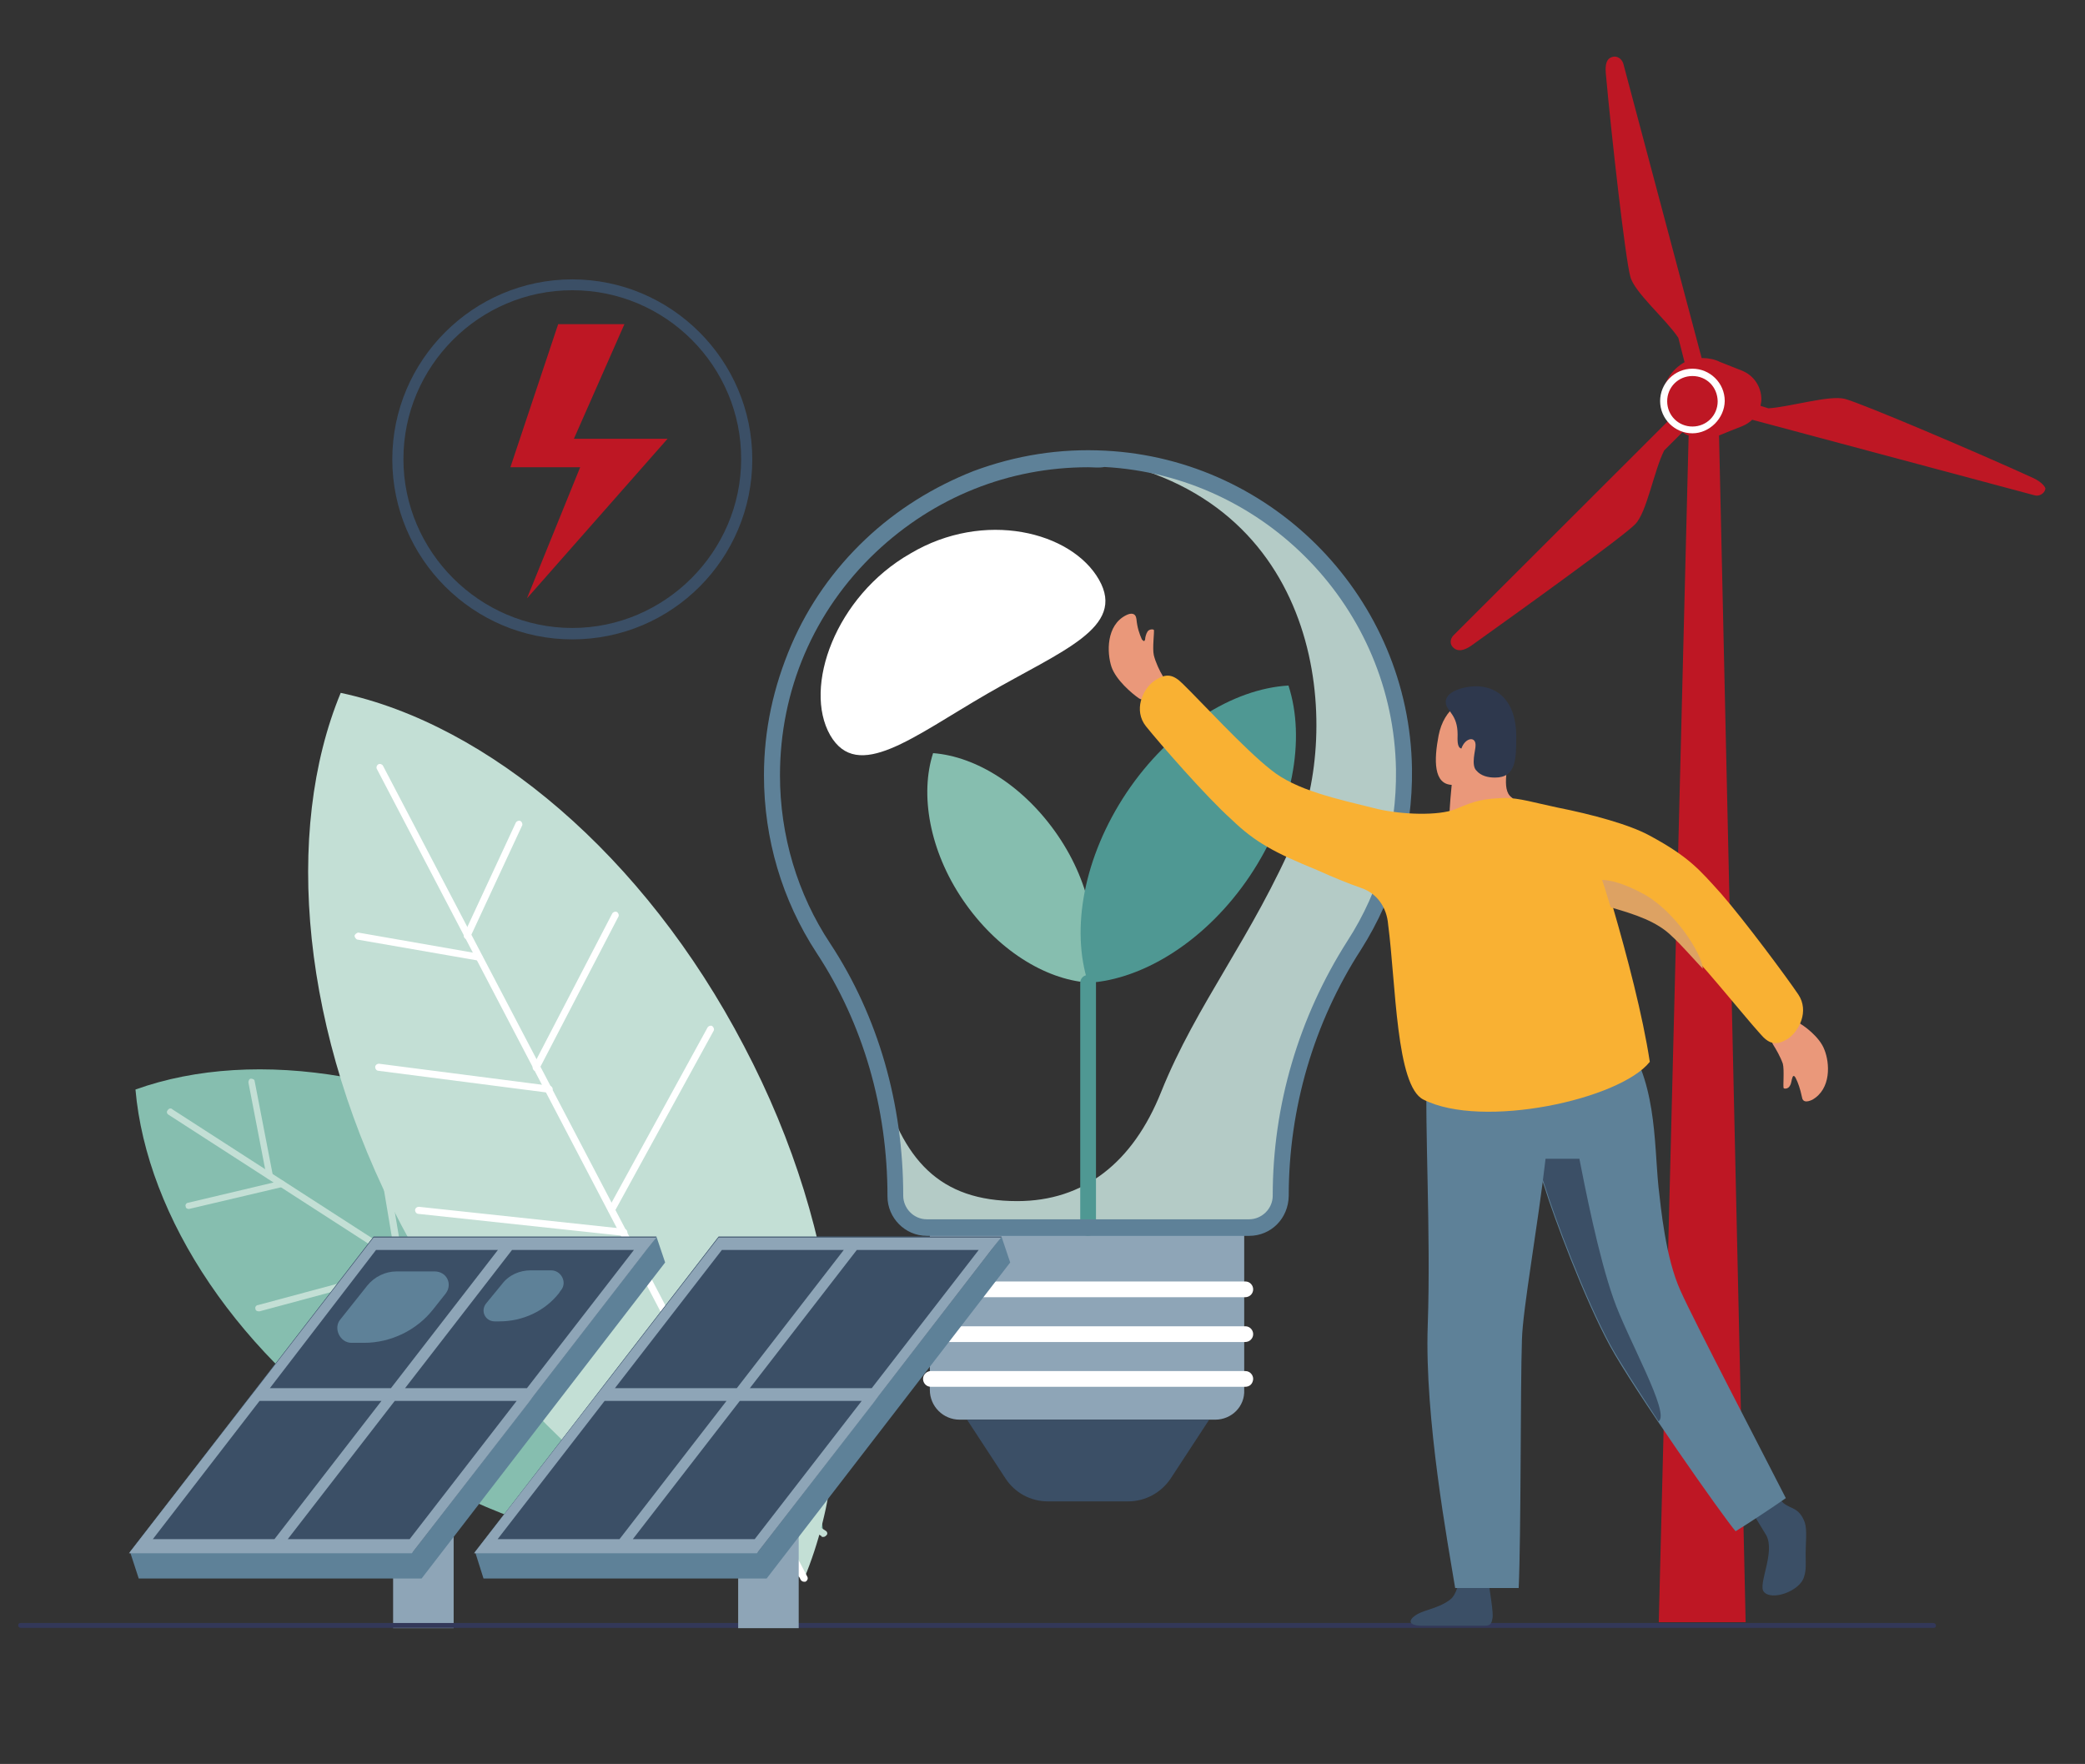
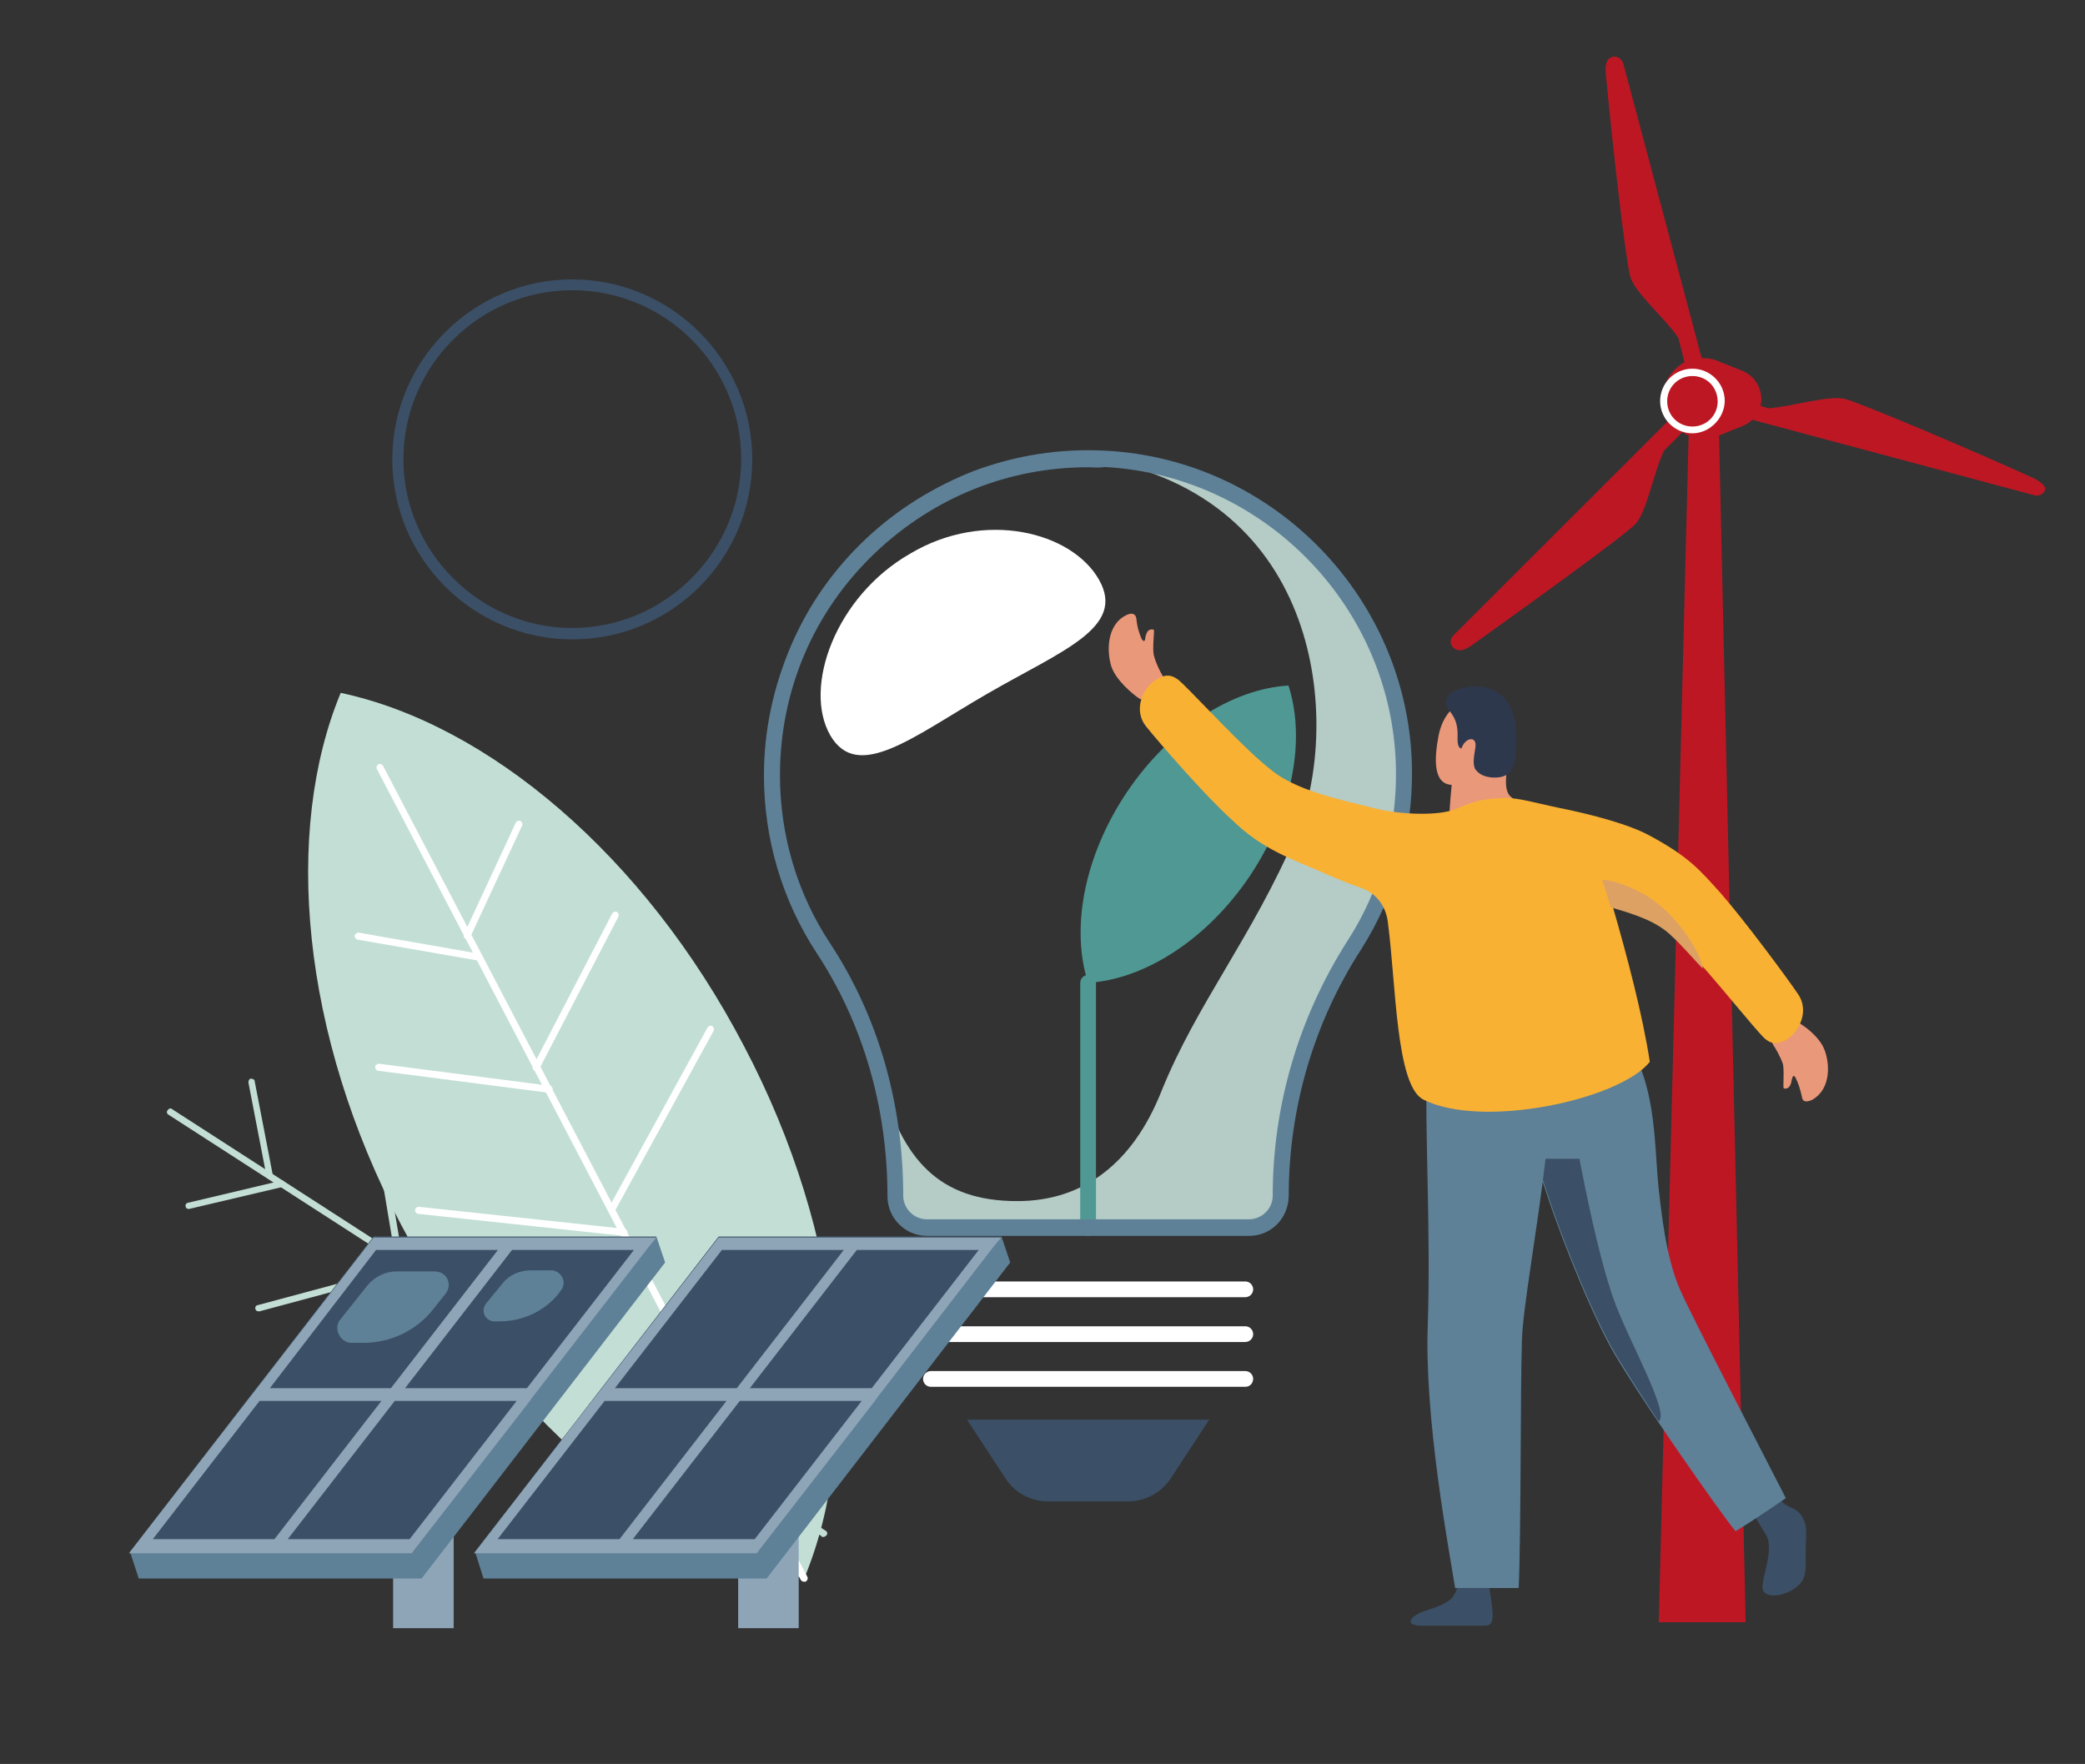
<svg xmlns="http://www.w3.org/2000/svg" id="Livello_1" x="0px" y="0px" viewBox="0 0 768 649.7" style="enable-background:new 0 0 768 649.7;" xml:space="preserve">
  <rect x="0" y="0" width="768" height="649.7" fill="#333333" stroke="none" />
  <style type="text/css">	.st0{fill:#BE1724;}	.st1{fill:#FFFFFF;}	.st2{fill:#3B4F66;}	.st3{fill:#86BEAF;}	.st4{fill:#C3DFD5;}	.st5{fill:#8EA5B7;}	.st6{fill:#5E8198;}	.st7{fill:#333859;}	.st8{fill:#B4CBC6;}	.st9{fill:#4F9893;}	.st10{fill:#EA987A;}	.st11{fill:#2E384D;}	.st12{fill:#F9B133;}	.st13{fill:#DDA263;}</style>
  <g>
    <path class="st0" d="M749,176.1c-20.3-9.3-63.1-27.5-69.5-29.2c-5.8-1.4-19.7,2.9-28.1,3.5l-2.9-0.9c0-0.6,0.3-1.4,0.3-2.3  c0-4.9-2.9-9-7.2-10.7c-1.4-0.6-6.7-2.6-8.1-3.2c-1.7-0.9-4.1-1.4-6.1-1.4c-0.3,0-0.3,0-0.6,0L597.9,23.3c-0.6-1.7-2.3-2.9-4.1-2.3  c-2,0.6-2.6,2.6-2.3,6.1c2,22.3,7.2,68.3,9,74.7c1.4,5.8,13,15.6,17.7,22.6l2.3,9c-4.6,2.6-8.1,7.5-8.1,13.3c0,2.9,0.9,5.8,2.3,8.1  L535.4,234c-1.4,1.4-1.4,3.5,0,4.6c1.4,1.4,3.8,1.2,6.7-0.9c18.2-13,55.6-39.9,60.2-44.6c4.3-4.3,6.9-19.7,10.7-27.2l6.7-6.7  c0.9,0.6,1.4,0.9,2.3,1.2l-11,437.1H643l-9.8-437.1c0.6-0.3,7.2-2.9,8.7-3.5c1.4-0.6,2.6-1.4,3.5-2.3l103.9,27.8  c1.7,0.6,3.8-0.6,4.1-2.3C753.6,179.6,752.2,177.6,749,176.1" />
    <path class="st1" d="M623.4,138.5c-5.2,0-9.3,4.1-9.3,9.3c0,5.2,4.1,9.3,9.3,9.3c5.2,0,9.3-4.1,9.3-9.3  C632.6,142.5,628.6,138.5,623.4,138.5 M623.4,159.6c-6.4,0-11.9-5.2-11.9-11.9c0-6.4,5.2-11.9,11.9-11.9c6.4,0,11.9,5.2,11.9,11.9  C635.2,154.1,629.7,159.6,623.4,159.6" />
    <path class="st2" d="M210.8,106.9c-34.4,0-62.2,28.1-62.2,62.2s28.1,62.2,62.2,62.2s62.2-28.1,62.2-62.2  C273.1,135,245.3,106.9,210.8,106.9 M210.8,235.5c-36.5,0-66.3-29.8-66.3-66.3s29.8-66.3,66.3-66.3s66.3,29.8,66.3,66.3  S247.6,235.5,210.8,235.5" />
-     <polygon class="st0" points="211.4,161.6 230,119.4 205.6,119.4 188,172.1 213.7,172.1 194.1,220.4 245.9,161.6  " />
-     <path class="st3" d="M49.9,401.3c4.1,46.9,37.9,99,92.6,134.3c54.7,35.3,116.4,44.9,160.7,28.9c-4.1-46.9-37.9-99-92.6-134.3  C155.8,395,94.2,385.4,49.9,401.3" />
    <path class="st4" d="M303.2,566.1c-0.3,0-0.6,0-0.6-0.3L62.1,410.6c-0.6-0.3-0.9-1.2-0.3-1.7c0.3-0.6,1.2-0.9,1.7-0.3l240.6,155.2  c0.6,0.3,0.9,1.2,0.3,1.7C304.1,565.8,303.8,566.1,303.2,566.1" />
    <path class="st4" d="M125.7,519.5c-0.6,0-0.9-0.3-1.2-0.9c-0.3-0.6,0-1.4,0.9-1.4l69.8-23.2c0.6-0.3,1.4,0,1.4,0.9  c0.3,0.6,0,1.4-0.9,1.4L126,519.5C125.7,519.5,125.7,519.5,125.7,519.5" />
    <path class="st4" d="M95.3,483c-0.6,0-1.2-0.3-1.2-0.9c-0.3-0.6,0.3-1.4,0.9-1.4l56.2-15.1c0.6-0.3,1.4,0.3,1.4,0.9  c0.3,0.6-0.3,1.4-0.9,1.4L95.6,483C95.3,483,95.3,483,95.3,483" />
    <path class="st4" d="M69.6,445.3c-0.6,0-1.2-0.3-1.2-0.9c-0.3-0.6,0.3-1.4,0.9-1.4l34.2-8.1c0.6-0.3,1.4,0.3,1.4,0.9  c0,0.6-0.3,1.4-0.9,1.4L69.6,445.3C69.9,445.3,69.6,445.3,69.6,445.3" />
    <path class="st4" d="M146.9,465c-0.6,0-1.2-0.3-1.2-1.2l-9.6-57.3c0-0.6,0.3-1.4,1.2-1.4c0.6,0,1.4,0.3,1.4,1.2l9.6,57.3  C148,464.2,147.7,464.7,146.9,465L146.9,465" />
    <path class="st4" d="M99.4,434.3c-0.6,0-1.2-0.3-1.2-0.9l-6.7-34.7c0-0.6,0.3-1.4,0.9-1.4c0.6,0,1.4,0.3,1.4,0.9l6.7,34.7  C100.6,433.5,100.3,434.1,99.4,434.3L99.4,434.3" />
    <path class="st4" d="M125.5,255.2c-21.1,50.9-14.8,125.6,22.3,196s94.7,118.4,148.5,130c21.1-50.9,14.8-125.6-22.3-196  C237.2,314.8,179.6,266.7,125.5,255.2" />
    <path class="st1" d="M296.2,582.6c-0.6,0-0.9-0.3-1.2-0.6L138.8,283.2c-0.3-0.6,0-1.4,0.6-1.7c0.6-0.3,1.4,0,1.7,0.6l156.3,298.7  c0.3,0.6,0,1.4-0.6,1.7C296.8,582.6,296.5,582.6,296.2,582.6" />
    <path class="st1" d="M176.7,353.9C176.4,353.9,176.4,353.9,176.7,353.9l-44.9-7.8c-0.6,0-1.2-0.9-1.2-1.4s0.9-1.2,1.4-1.2l44.6,7.8  c0.6,0,1.2,0.9,1.2,1.4C177.6,353.6,177.3,353.9,176.7,353.9" />
    <path class="st1" d="M229.7,455.2L229.7,455.2l-75.6-8.1c-0.6,0-1.2-0.6-1.2-1.4c0-0.6,0.6-1.2,1.4-1.2l75.6,8.1  c0.6,0,1.2,0.6,1.2,1.4C230.8,454.9,230.2,455.2,229.7,455.2" />
    <path class="st1" d="M202.2,402.5C201.9,402.5,201.9,402.5,202.2,402.5l-62.8-8.1c-0.6,0-1.2-0.6-1.2-1.4c0-0.6,0.6-1.2,1.4-1.2  l62.8,8.1c0.6,0,1.2,0.6,1.2,1.4C203,401.9,202.7,402.5,202.2,402.5" />
    <path class="st1" d="M172.1,345.8c-0.3,0-0.3,0-0.6,0c-0.6-0.3-0.9-1.2-0.6-1.7l19.1-41.1c0.3-0.6,1.2-0.9,1.7-0.6  c0.6,0.3,0.9,1.2,0.6,1.7l-19.1,41.1C173.2,345.5,172.6,345.8,172.1,345.8" />
    <path class="st1" d="M225.3,447.1c-0.3,0-0.3,0-0.6-0.3c-0.6-0.3-0.9-1.2-0.6-1.7l36.5-66.6c0.3-0.6,1.2-0.9,1.7-0.6  s0.9,1.2,0.6,1.7l-36.5,66.6C226.2,446.8,225.6,447.1,225.3,447.1" />
    <path class="st1" d="M197.5,394.4c-0.3,0-0.3,0-0.6,0c-0.6-0.3-0.9-1.2-0.6-1.7l29.2-56.2c0.3-0.6,1.2-0.9,1.7-0.6  c0.6,0.3,0.9,1.2,0.6,1.7l-29.2,56.2C198.4,394.1,198.1,394.4,197.5,394.4" />
    <rect x="144.8" y="513.7" class="st5" width="22.3" height="86" />
    <polygon class="st6" points="241.8,455.5 137.6,455.5 47.9,571.6 51.1,581.4 155.3,581.4 245,465  " />
    <polygon class="st2" points="241.8,455.5 137.6,455.5 47.9,571.6 152.1,571.6  " />
    <path class="st5" d="M194.1,511.3h-44.9l39.4-50.9h44.9L194.1,511.3z M150.9,566.9h-44.9l39.4-50.9h44.9L150.9,566.9z M140.5,516  l-39.4,50.9H56.3L95.6,516H140.5z M138.5,460.4h44.9L144,511.3H99.4L138.5,460.4z M238.1,460.4l2.3-2.9l1.4-1.7l0,0l0,0H137.6  l-3.8,4.9l-39.4,50.9l0,0l-3.2,4.1l-43.7,56.4l0,0l0,0h104.2l0,0l0,0l43.1-55.6l1.7-2.3L238.1,460.4L238.1,460.4z" />
    <path class="st6" d="M129.5,494.6h4.6c9.8,0,19.4-4.6,25.5-12.4l4.6-5.8c2.6-3.5,0.3-8.1-4.1-8.1H146c-4.1,0-8.1,2-10.7,5.2  l-10.1,12.7C122.8,489.3,125.2,494.6,129.5,494.6" />
    <path class="st6" d="M182.2,486.7h1.7c8.7,0,16.8-3.8,22-10.4l0.6-0.9c2.6-2.9,0.3-7.5-3.5-7.5h-7.5c-4.1,0-8.1,1.7-10.7,5.2  l-5.5,6.7C176.7,482.7,178.7,486.7,182.2,486.7" />
-     <path class="st7" d="M712.2,599.6H7.6c-0.3,0-0.9-0.3-0.9-0.9s0.3-0.9,0.9-0.9h704.6c0.3,0,0.9,0.3,0.9,0.9  S712.8,599.6,712.2,599.6" />
-     <path class="st5" d="M447.6,522.9h-94.1c-6.1,0-11-4.9-11-11v-59.6h115.8v59.6C458.6,518,453.7,522.9,447.6,522.9" />
    <path class="st2" d="M415.5,553H386c-6.4,0-12.2-3.2-15.6-8.4l-14.2-21.7h89.2l-14.2,21.7C427.7,549.8,421.9,553,415.5,553" />
    <path class="st1" d="M458.6,510.8H342.9c-1.7,0-2.9-1.4-2.9-2.9c0-1.7,1.4-2.9,2.9-2.9h115.8c1.7,0,2.9,1.4,2.9,2.9  C461.5,509.6,460.4,510.8,458.6,510.8" />
    <path class="st1" d="M458.6,494.3H342.9c-1.7,0-2.9-1.4-2.9-2.9c0-1.7,1.4-2.9,2.9-2.9h115.8c1.7,0,2.9,1.4,2.9,2.9  S460.4,494.3,458.6,494.3" />
    <path class="st1" d="M458.6,477.8H342.9c-1.7,0-2.9-1.4-2.9-2.9c0-1.7,1.4-2.9,2.9-2.9h115.8c1.7,0,2.9,1.4,2.9,2.9  S460.4,477.8,458.6,477.8" />
    <path class="st1" d="M404.8,213.5c10.1,17.7-13.6,26.1-41.1,42s-47.8,32.7-57.9,15.3c-10.1-17.7,2-51.2,29.5-66.9  C362.5,187.7,394.7,195.8,404.8,213.5" />
    <rect x="271.9" y="513.7" class="st5" width="22.3" height="86" />
    <polygon class="st6" points="368.9,455.5 264.7,455.5 175,571.6 178.1,581.4 282.4,581.4 372.1,465  " />
    <polygon class="st2" points="368.9,455.5 264.7,455.5 175,571.6 279.2,571.6  " />
    <path class="st5" d="M321.1,511.3h-44.9l39.4-50.9h44.9L321.1,511.3z M278,566.9h-44.9l39.4-50.9h44.9L278,566.9z M267.6,516  l-39.4,50.9h-44.9l39.4-50.9H267.6z M265.9,460.4h44.9l-39.4,50.9h-44.9L265.9,460.4z M365.1,460.4l2.3-2.9l1.4-1.7l0,0l0,0H264.7  l-3.8,4.9l-39.4,50.9l0,0l-3.2,4.1l-43.7,56.4l0,0h104.2l0,0l0,0l43.1-55.6l1.7-2.3L365.1,460.4L365.1,460.4z" />
    <path class="st8" d="M477.5,307.3c15.9-37.3,11.9-121.3-70.3-137.8c60.8,3.2,109.1,53.6,110.3,114.3c0.3,24-6.4,46.3-18.5,64.8  c-17.7,27.5-27.2,59.6-27.2,92.3c0,6.4-5.2,11.6-11.6,11.6H341.4c-6.4,0-11.6-5.2-11.6-11.6c0-14.8-1.7-29.2-5.5-43.4  c8.1,29.8,21.7,44.9,50.4,44.9c24.6,0,42.6-14.2,53-40.2C440.7,369.8,461.3,345.2,477.5,307.3" />
-     <path class="st3" d="M343.7,277.4c-4.9,15.1-1.4,35.9,11,54.1c12.4,18.2,30.1,29.2,46,30.4c4.9-15.1,1.4-35.9-11-54.1  C377.3,289.6,359.6,278.6,343.7,277.4" />
    <path class="st9" d="M400.8,455.2c-1.7,0-2.9-1.4-2.9-2.9V362c0-1.7,1.4-2.9,2.9-2.9c1.7,0,2.9,1.4,2.9,2.9v90.3  C403.6,454,402.2,455.2,400.8,455.2" />
    <path class="st9" d="M474.6,252.5c6.4,19.7,1.7,46.3-14.2,70.1c-15.9,23.7-39.1,38.2-59.6,39.4c-6.4-19.7-1.7-46.3,14.2-70.1  C430.9,268.2,454,253.7,474.6,252.5" />
    <path class="st6" d="M400.8,172.1c-29.2,0-56.7,11-78.2,31.3c-22.9,21.7-35.3,50.9-35.3,82.2c0,22,6.4,43.7,18.5,61.9  c17.7,26.9,26.9,59.1,26.9,92.9c0,4.6,3.8,8.7,8.7,8.7h118.7c4.6,0,8.7-3.8,8.7-8.7c0-33.3,9.6-65.7,27.5-93.8  c12.2-18.8,18.2-40.8,17.9-63.1c-0.9-59.3-48.1-108.3-107.4-111.5C404.8,172.4,402.8,172.1,400.8,172.1 M460.1,455.2H341.4  c-8.1,0-14.5-6.7-14.5-14.5c0-32.7-9-63.7-26.1-89.7c-12.7-19.4-19.4-42-19.4-65.4c0-16.8,3.5-32.7,10.1-48.1  c6.4-14.8,15.6-27.8,27.2-38.8c11.6-11,25.2-19.4,39.9-25.2c15.6-5.8,31.8-8.4,48.6-7.5c62.2,3.2,112,54.7,112.9,117.2  c0.3,23.7-6.1,46.6-18.8,66.6c-17.4,26.9-26.6,58.5-26.6,90.6C474.6,448.8,468.2,455.2,460.1,455.2" />
    <path class="st10" d="M409.4,245.6c1.7,4.9,7.5,9.8,10.1,11.6c4.3,2.6,11.3-4.1,8.7-8.4c-0.9-1.4-2.6-4.9-3.2-7.5s0.3-9,0-9.3  c-0.3-0.3-1.7-0.3-2.3,0.6c-0.6,0.9-0.9,2.3-0.9,2.9c-0.3,1.2-0.9,0.3-1.2,0c-0.9-2-1.7-4.3-2-7.5c-0.3-2.3-2-2.3-3.8-1.4  C407.4,230.3,407.7,240.4,409.4,245.6" />
    <path class="st6" d="M658.7,373.8c0.6,6.1,3.2,8.7,1.2,8.7s-8.7-13.9-11.3-20c2.3-1.7,5.8-3.5,8.1-2.3  C659.3,361.7,658.4,367.5,658.7,373.8" />
    <path class="st2" d="M664.8,560.8c0.9,2.9,0.3,7.5,0.3,11.3c0,3.5,0.3,6.1-0.6,8.7c-1.4,5.2-11.9,9-14.8,5.5  c-2.3-2.6,4.3-14.5,0.9-20.8c-0.9-1.4-7.2-12.2-10.7-16.8c-4.3-5.8,6.7-12.2,10.1-6.4c3.5,5.5,4.1,8.7,6.9,11.3  C659.6,555.9,662.7,555.1,664.8,560.8" />
    <path class="st6" d="M610.9,437.2c0.9,7.8,2.6,26.1,8.1,38.2c4.9,11,30.4,59.9,38.8,76.4c-4.1,2.9-14.2,9.6-18.5,12.2  c-4.3-4.9-37.3-51.8-46.3-68.3c-9.6-17.7-20.8-47.8-24-58.2c-2.9-9-15.1-36.8-14.8-42.3c6.9-6.4,35.6-14.8,42.6-14.8  C610.3,396.7,609.2,420.4,610.9,437.2" />
    <path class="st2" d="M610.9,523.5c-7.2-11-14.2-21.7-17.7-28.1c-9.6-17.7-20.8-47.8-24-58.2c-2-6.4-8.7-22-12.2-32.7  c3.8-7.8,22,8.7,24.3,20c2.6,13.3,7.5,38.2,13,53.8C599.3,492.8,615.5,520.9,610.9,523.5" />
    <path class="st10" d="M672,386.6c-1.7-4.6-7.5-9-10.4-10.4c-4.3-2.3-11,4.6-8.4,8.7c0.9,1.4,2.6,4.3,3.5,6.9c0.6,2.3,0,8.4,0.3,9  c0.3,0.3,1.7,0.3,2.3-0.9c0.6-0.9,0.6-2.3,0.9-2.9c0.3-1.2,0.9-0.6,1.2,0c0.9,1.7,1.7,4.1,2.3,6.9c0.3,2.3,2,2,3.8,1.2  C674.6,401.1,674,391.5,672,386.6" />
    <path class="st2" d="M546.9,598.8h-22.9c-6.9,0-4.6-3.2-0.6-4.9c3.5-1.4,8.1-2.3,11.3-5.2c2.3-2.3,3.8-9.6,4.1-13.3  c0.3-2.6,9.6-1.7,9.3,1.2c-0.6,4.6,2,15.1,1.7,19.1C549.5,597.6,549.3,598.8,546.9,598.8" />
    <path class="st6" d="M595.3,380.2c11.3,30.4-8.4,42.8-13.6,46.6h-12.4c-2.9,25.2-8.4,55.3-8.7,66.6c-0.6,17.7-0.3,71.8-1.2,91.5  h-23.4c-2.6-15.9-11.3-62.5-10.1-96.7c1.2-34.2-1.2-74.1-0.3-93.2C532.8,394.1,578.8,381.1,595.3,380.2" />
    <path class="st10" d="M556.8,274.3c-0.9,9.3-14.5,14.8-21.7,14.8s-6.9-9.3-5.2-18.2c2-10.1,9.3-14.5,16.5-13.6  C555.6,258,557.7,265,556.8,274.3" />
    <path class="st10" d="M556.8,293.7c5.5,3.8-23.2,13-22.9,7.8c0-4.9,0.6-9.6,1.2-16.5c0.6-6.9,21.1-16.2,20.8-10.1  C555.9,281.5,552.7,290.8,556.8,293.7" />
    <path class="st11" d="M558.5,271.1c0,8.4,0,15.3-7.8,15.3c-2.6,0-5.2-0.6-6.9-2.6c-2-2-0.3-7.5-0.3-9c0.3-3.8-3.8-3.2-5.2,0.9  c-1.7-0.3-1.4-3.5-1.4-5.2c0-7.2-3.8-8.4-4.3-11.3c-0.9-4.6,7.2-6.7,12.2-6.4C555.3,253.7,558.5,262.7,558.5,271.1" />
    <path class="st12" d="M662.4,366.3c-4.3-6.4-20-27.5-28.4-37.1c-8.1-9-11.9-13.6-26.3-21.4c-7.5-4.1-21.1-7.8-34.2-10.4  c-8.1-1.7-13.9-3.5-19.1-3.5c-8.1,0.3-10.7,0.9-18.2,4.1c-6.4,2.6-20,2-28.7,0c-15.3-3.8-30.1-6.9-39.4-14.5  c-9.6-7.5-26.1-25.5-32.4-31.6c-3.5-3.5-6.1-4.1-10.4-1.2c-4.6,3.2-7.8,11-3.2,16.8c4.9,6.1,22,25.8,31.6,34.4  c8.7,8.4,15.9,12.2,31.3,18.5c5.8,2.6,11.3,4.9,16.5,6.7c5.8,2,9.3,7.2,9.8,13.3c2.9,22,2.9,59.6,13,64.6c21.7,11,72.4,0,83.4-13.9  c-2.6-17.1-8.4-39.1-13.6-57c9,2.6,17.1,5.2,22.6,10.7c9,8.4,25.5,29.2,31.6,35.9c3.2,3.8,5.8,4.6,10.1,2  C662.7,379.9,666.5,372.4,662.4,366.3" />
    <path class="st13" d="M604.3,328.7c-5.5-2.9-10.7-4.6-14.2-4.6c1.2,3.2,2,6.4,3.2,10.1c9,2.6,17.1,5.2,22.6,10.7  c3.2,2.9,6.9,7.2,11.3,11.9C627.1,351.6,616.7,334.8,604.3,328.7" />
  </g>
</svg>